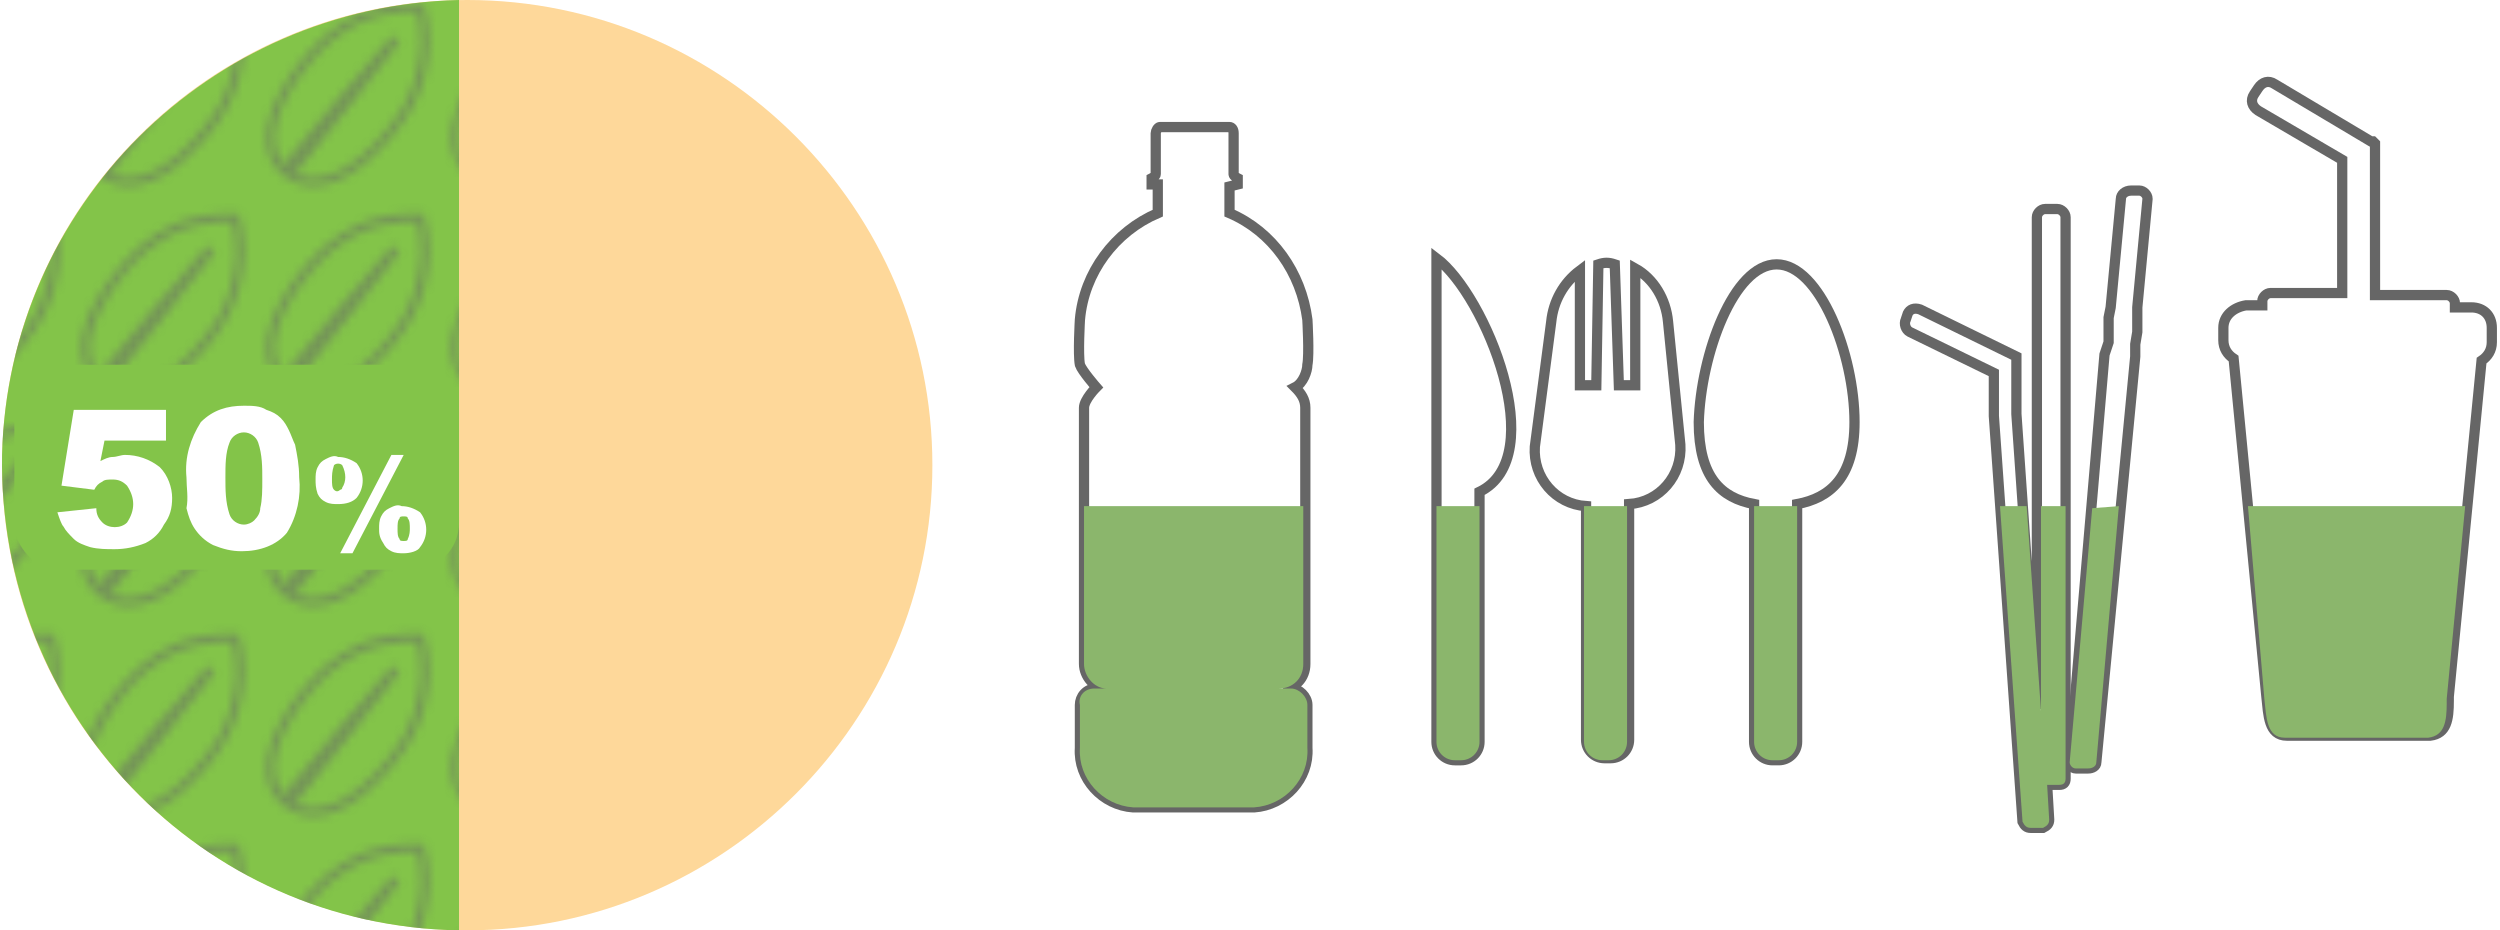
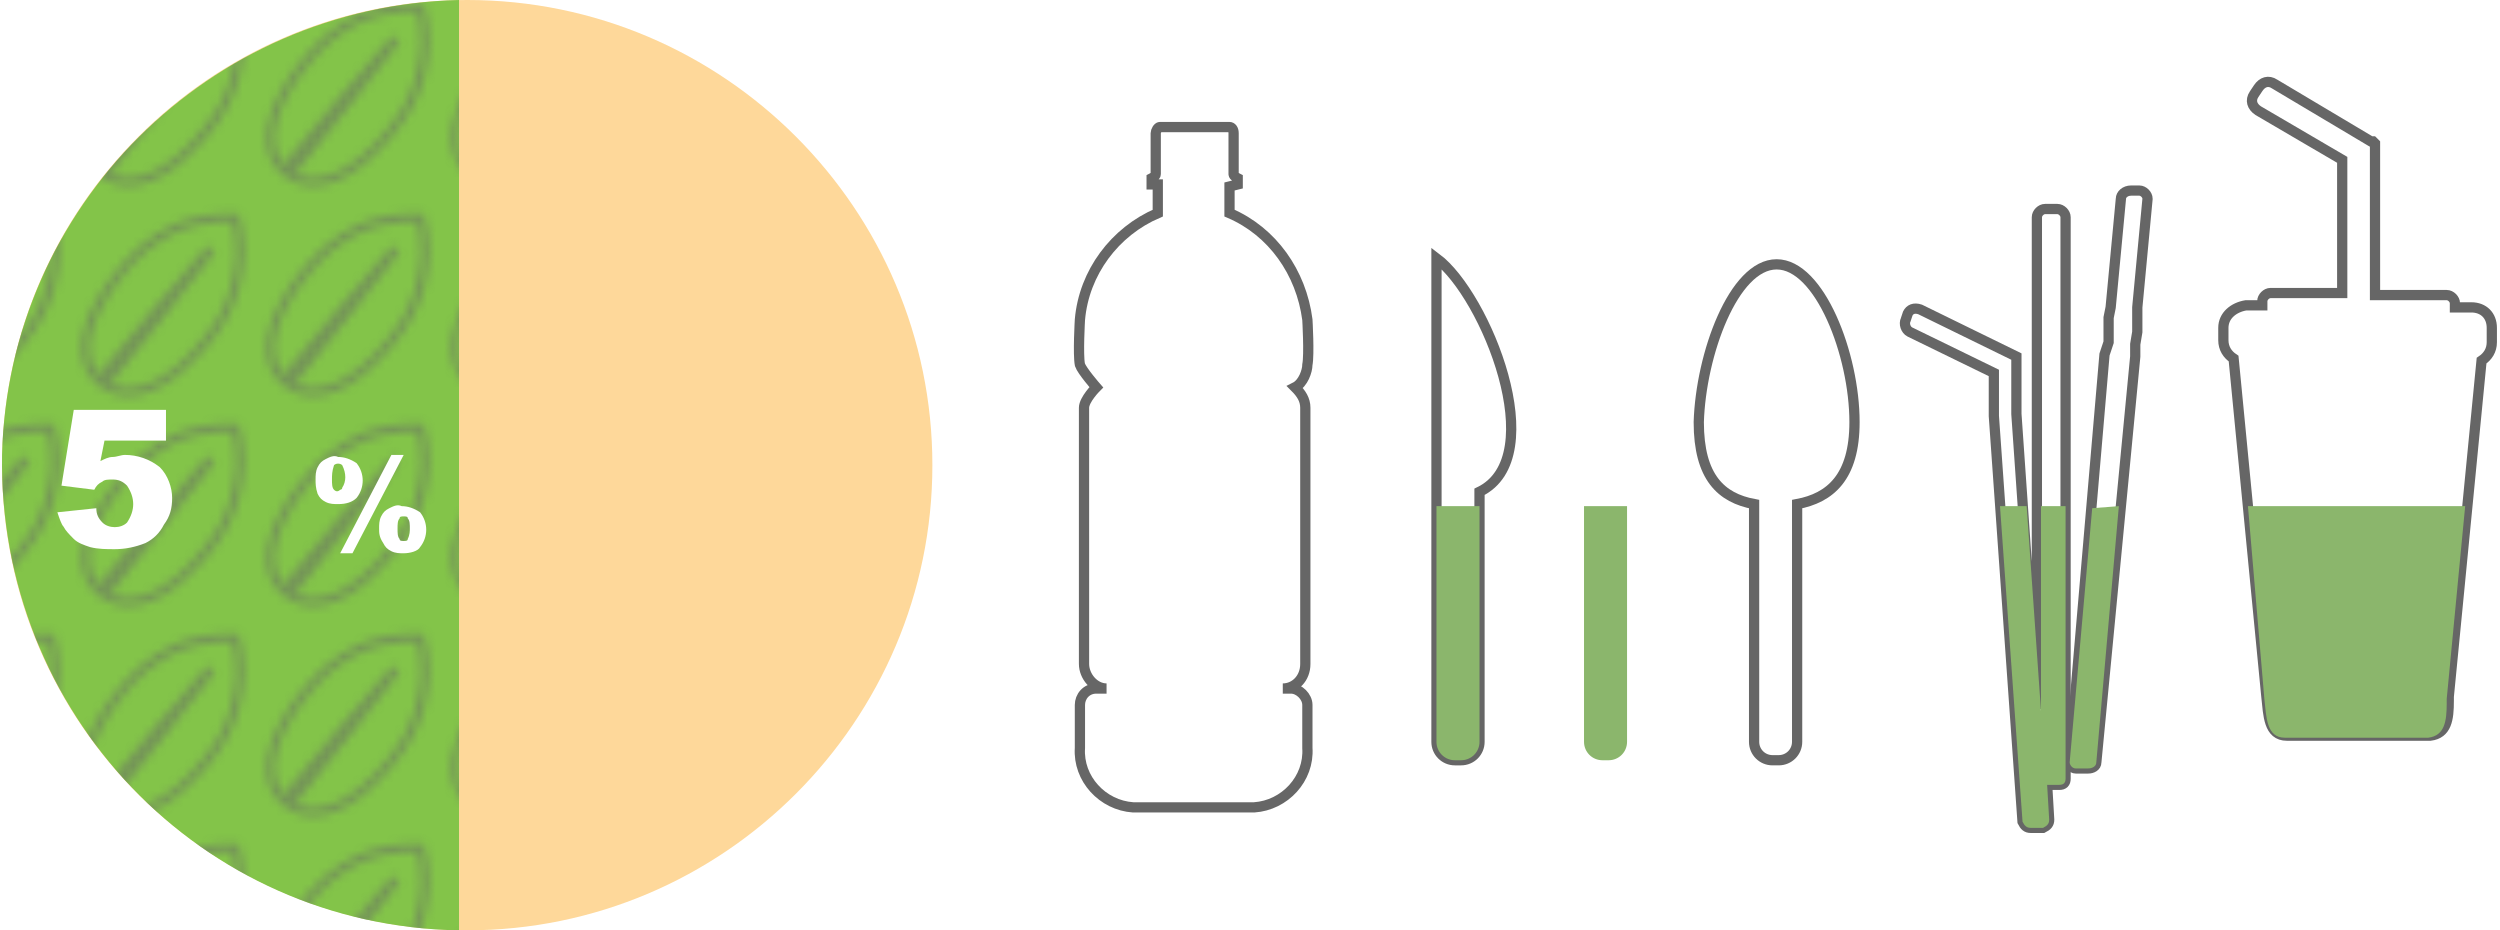
<svg xmlns="http://www.w3.org/2000/svg" xmlns:xlink="http://www.w3.org/1999/xlink" version="1.1" id="レイヤー_1" x="0px" y="0px" viewBox="0 0 122 45.4" style="enable-background:new 0 0 122 45.4;" xml:space="preserve">
  <style type="text/css">
	.st0{fill:none;}
	.st1{clip-path:url(#SVGID_2_);}
	.st2{fill:none;stroke:#666666;stroke-miterlimit:10;}
	.st3{fill:none;stroke:#666666;stroke-width:0.5;stroke-miterlimit:10;}
	.st4{fill:#8BB66C;}
	.st5{fill:#FED89A;}
	.st6{fill:#83C449;}
	.st7{opacity:0.5;fill:url(#SVGID_3_);enable-background:new    ;}
	.st8{fill:#FFFFFF;}
</style>
  <pattern y="45.4" width="22" height="24.7" patternUnits="userSpaceOnUse" id="Unnamed_Pattern_3-3" viewBox="0 -24.7 22 24.7" style="overflow:visible;">
    <g>
      <rect y="-24.7" class="st0" width="22" height="24.7" />
      <rect y="-24.7" class="st0" width="22" height="24.7" />
      <rect y="-24.7" class="st0" width="22" height="24.7" />
      <g>
        <defs>
          <rect id="SVGID_1_" y="-24.7" width="22" height="24.7" />
        </defs>
        <clipPath id="SVGID_2_">
          <use xlink:href="#SVGID_1_" style="overflow:visible;" />
        </clipPath>
        <g class="st1">
          <path class="st2" d="M16.3-16.5c3.4,4,4.7,9.4,3.4,14.5C13.9-1.7,9.7-4,6.1-8.3c-4.6-5.6-5.5-10.4-2.7-13.1      c0.3,0.4,0.5,0.7,0.8,1C5.5-18.6,15.3-7.2,15.7-6.8c0.4,0.4,0.8,0.8,1.1,1.2c-0.3-0.4-0.6-0.9-0.9-1.3      c-0.3-0.4-9.6-12.3-11-13.9L4-21.8C7.2-24,11.7-22.2,16.3-16.5z" />
        </g>
      </g>
    </g>
  </pattern>
  <title>p1</title>
  <path class="st3" d="M60,9.1v1.3c2.1,0.9,3.5,2.9,3.8,5.2c0,0,0.1,1.7,0,2.2c0,0.3-0.2,0.9-0.6,1.1c0.3,0.3,0.5,0.6,0.5,1v12.5  c0,0.7-0.5,1.2-1.1,1.2c0,0,0,0,0,0H63c0.4,0,0.8,0.4,0.8,0.8v2.1c0.1,1.5-1.1,2.8-2.6,2.9h-5.9c-1.5-0.1-2.7-1.4-2.6-2.9v-2.1  c0-0.4,0.3-0.8,0.8-0.8h0.5c-0.6,0-1.1-0.6-1.1-1.2c0,0,0,0,0,0V19.9c0-0.4,0.6-1,0.6-1s-0.7-0.8-0.8-1.1c-0.1-0.5,0-2.2,0-2.2  c0.2-2.3,1.7-4.3,3.8-5.2V9h-0.3V8.7c0,0,0.2-0.1,0.2-0.2v-2c0-0.1,0.1-0.3,0.2-0.3c0,0,0,0,0,0h3.4c0.1,0,0.2,0.1,0.2,0.3  c0,0,0,0,0,0l0,0v2c0,0.1,0.2,0.2,0.2,0.2V9L60,9.1z" />
  <path class="st3" d="M86.7,12.9c2.1,0,3.8,4.4,3.8,7.7c0,2.7-1.2,3.7-2.8,4v11.6c0,0.5-0.4,0.9-0.9,0.9l0,0h-0.3  c-0.5,0-0.9-0.4-0.9-0.9V24.6c-1.6-0.3-2.7-1.3-2.7-4C83,17.3,84.6,12.9,86.7,12.9z" />
-   <path class="st3" d="M75.7,15.7c0.1-1,0.6-1.9,1.4-2.5v5.6h0.8l0.1-5.9c0.3-0.1,0.5-0.1,0.8,0l0.2,5.9h0.8v-5.7  c0.9,0.5,1.5,1.5,1.6,2.6l0.6,6c0.1,1.5-1,2.8-2.5,2.9v11.5c0,0.5-0.4,0.9-0.9,0.9h-0.3c-0.5,0-0.9-0.4-0.9-0.9V24.7  c-1.5-0.1-2.6-1.4-2.5-2.9L75.7,15.7z" />
  <path class="st3" d="M72.2,24v12.2c0,0.5-0.4,0.9-0.9,0.9h-0.3c-0.5,0-0.9-0.4-0.9-0.9l0,0V12.6C72.5,14.4,75.7,22.3,72.2,24z" />
  <path class="st3" d="M102.9,16.7v-0.6v-0.6L103,15l0.5-5.3c0-0.2,0.2-0.4,0.5-0.4h0.4c0.2,0,0.4,0.2,0.4,0.4c0,0,0,0,0,0l0,0  l-0.5,5.3v0.6v0.6l-0.1,0.6v0.6l-1.9,19.8c0,0.2-0.2,0.3-0.4,0.3c0,0,0,0,0,0h-0.6c-0.2,0-0.3-0.2-0.3-0.4l1.7-19.8L102.9,16.7z" />
  <path class="st3" d="M93.1,15.3c0.1-0.2,0.3-0.3,0.6-0.2l0,0l4.7,2.3l0,0v2.8l1,14.4V18.2l0,0v-2.3l0,0v-5.3c0-0.2,0.2-0.4,0.4-0.4  c0,0,0,0,0,0h0.6c0.2,0,0.4,0.2,0.4,0.4l0,0V38c0,0.2-0.1,0.3-0.3,0.3l0,0h-0.6L100,40c0,0.2-0.1,0.3-0.3,0.4c0,0,0,0,0,0h-0.6  c-0.2,0-0.3-0.1-0.4-0.3c0,0,0,0,0,0l0,0l-1.4-19.8v-2.1l-4.1-2c-0.2-0.1-0.3-0.4-0.2-0.6L93.1,15.3z" />
  <path class="st3" d="M109.6,14.9h0.8v-0.2c0-0.2,0.2-0.4,0.4-0.4l0,0h3.5V7.9l0,0V7.8l-4.1-2.4c-0.3-0.2-0.4-0.5-0.2-0.8l0.2-0.3  c0.2-0.3,0.5-0.4,0.8-0.2l4.7,2.8h0.1c0,0,0.1,0.1,0.1,0.1v7.4h3.5c0.2,0,0.4,0.2,0.4,0.4c0,0,0,0,0,0l0,0v0.2h0.8c0.6,0,1,0.4,1,1  v0.7c0,0.4-0.2,0.7-0.5,0.9L119.5,34v0.2c0,0.9-0.1,1.6-0.9,1.7h-7c-0.9,0-0.9-1-1-1.9L109,17.5c-0.3-0.2-0.5-0.5-0.5-0.9V16  C108.5,15.4,109,15,109.6,14.9L109.6,14.9z" />
  <path class="st4" d="M98.9,24.7l0.7,10v-10h1.2V38c0,0.2-0.1,0.3-0.3,0.3l0,0h-0.6L100,40c0,0.2-0.1,0.3-0.3,0.4c0,0,0,0,0,0h-0.6  c-0.2,0-0.3-0.1-0.4-0.3c0,0,0,0,0,0l0,0l-1.1-15.4H98.9z" />
  <path class="st4" d="M120.3,24.7l-0.9,9.4v0.2c0,0.9-0.1,1.6-0.9,1.7h-7c-0.9,0-0.9-1-1-1.9l-0.8-9.4L120.3,24.7z" />
  <path class="st4" d="M103.4,24.7l-1.1,12.5c0,0.2-0.2,0.3-0.4,0.3c0,0,0,0,0,0l0,0l-0.6,0c-0.2,0-0.3-0.2-0.3-0.3c0,0,0,0,0,0l0,0  l1.1-12.4L103.4,24.7z" />
  <path class="st4" d="M79.4,24.7L79.4,24.7v11.5c0,0.5-0.4,0.9-0.9,0.9l0,0h-0.3c-0.5,0-0.9-0.4-0.9-0.9l0,0V24.7H79.4L79.4,24.7z" />
-   <path class="st4" d="M53.4,33.6H54c-0.6,0-1.1-0.6-1.1-1.2c0,0,0,0,0,0v-7.7h10.7v7.7c0,0.7-0.5,1.2-1.2,1.2H63  c0.4,0,0.8,0.4,0.8,0.8c0,0,0,0,0,0l0,0v2.1c0.1,1.5-1.1,2.8-2.6,2.9h-5.9c-1.5-0.1-2.7-1.4-2.6-2.9v-2.1  C52.6,34,52.9,33.6,53.4,33.6C53.4,33.6,53.4,33.6,53.4,33.6L53.4,33.6" />
  <path class="st4" d="M72.2,24.7v11.5c0,0.5-0.4,0.9-0.9,0.9h-0.3c-0.5,0-0.9-0.4-0.9-0.9l0,0V24.7H72.2z" />
-   <path class="st4" d="M87.7,24.7v11.5c0,0.5-0.4,0.9-0.9,0.9l0,0h-0.3c-0.5,0-0.9-0.4-0.9-0.9V24.7H87.7z" />
  <path class="st5" d="M45.5,22.7c0,12.5-10.2,22.7-22.7,22.7S0.1,35.3,0.1,22.7C0.1,10.2,10.3,0,22.8,0c0,0,0,0,0,0l0,0  C35.3,0,45.5,10.2,45.5,22.7" />
  <path class="st6" d="M22.4,0v45.4C9.8,45.2-0.1,34.8,0.1,22.2C0.4,10.1,10.2,0.3,22.4,0" />
  <pattern id="SVGID_3_" xlink:href="#Unnamed_Pattern_3-3" patternTransform="matrix(0.41 0 0 -0.41 -4578.753 -3487.416)">
</pattern>
  <path class="st7" d="M22.4,0v45.4C9.8,45.2-0.1,34.8,0.1,22.2C0.4,10.1,10.2,0.3,22.4,0" />
-   <path class="st6" d="M20.1,27.8H3c-1.3,0-2.3-1.1-2.3-2.3v-5.4c0-1.3,1.1-2.3,2.3-2.3h17.1c1.3,0,2.3,1,2.3,2.3v5.4  C22.4,26.8,21.4,27.8,20.1,27.8L20.1,27.8" />
  <path class="st8" d="M3.6,20h4.5v1.5h-3l-0.2,1c0.2-0.1,0.4-0.2,0.6-0.2c0.2,0,0.4-0.1,0.6-0.1c0.6,0,1.2,0.2,1.7,0.6  c0.4,0.4,0.6,1,0.6,1.5c0,0.5-0.1,0.9-0.4,1.3c-0.2,0.4-0.5,0.7-0.9,0.9c-0.5,0.2-1,0.3-1.5,0.3c-0.4,0-0.8,0-1.2-0.1  c-0.3-0.1-0.6-0.2-0.8-0.4c-0.2-0.2-0.4-0.4-0.5-0.6C3,25.6,2.9,25.3,2.8,25l1.9-0.2c0,0.3,0.1,0.5,0.3,0.7c0.3,0.3,0.9,0.3,1.2,0  c0,0,0,0,0,0c0.2-0.3,0.3-0.6,0.3-0.9c0-0.3-0.1-0.6-0.3-0.9c-0.2-0.2-0.4-0.3-0.7-0.3c-0.2,0-0.4,0-0.5,0.1  c-0.2,0.1-0.3,0.2-0.4,0.4L3,23.7L3.6,20z" />
-   <path class="st8" d="M9.1,23.3c-0.1-1,0.2-1.9,0.7-2.7c0.6-0.6,1.3-0.8,2.1-0.8c0.4,0,0.8,0,1.1,0.2c0.3,0.1,0.5,0.2,0.7,0.4  c0.2,0.2,0.3,0.4,0.4,0.6c0.1,0.2,0.2,0.5,0.3,0.7c0.1,0.5,0.2,1,0.2,1.6c0.1,0.9-0.1,1.9-0.6,2.7c-0.5,0.6-1.3,0.9-2.2,0.9  c-0.5,0-0.9-0.1-1.4-0.3c-0.4-0.2-0.7-0.5-0.9-0.8c-0.2-0.3-0.3-0.6-0.4-1C9.2,24.3,9.1,23.8,9.1,23.3z M11,23.3  c0,0.6,0,1.2,0.2,1.8c0.1,0.3,0.4,0.5,0.7,0.5c0.2,0,0.4-0.1,0.5-0.2c0.2-0.2,0.3-0.4,0.3-0.6c0.1-0.4,0.1-0.9,0.1-1.4  c0-0.6,0-1.2-0.2-1.8c-0.1-0.3-0.4-0.5-0.7-0.5c-0.3,0-0.6,0.2-0.7,0.5C11,22.1,11,22.7,11,23.3L11,23.3z" />
  <path class="st8" d="M15.4,23.4c0-0.2,0-0.4,0.1-0.6c0.1-0.2,0.2-0.3,0.4-0.4c0.2-0.1,0.4-0.2,0.6-0.1c0.3,0,0.6,0.1,0.9,0.3  c0.4,0.5,0.4,1.2,0,1.7c-0.2,0.2-0.5,0.3-0.9,0.3c-0.2,0-0.4,0-0.6-0.1c-0.2-0.1-0.3-0.2-0.4-0.4C15.4,23.8,15.4,23.6,15.4,23.4z   M16.2,23.4c0,0.2,0,0.4,0.1,0.5c0.1,0.1,0.2,0.1,0.3,0c0,0,0.1,0,0.1-0.1c0.2-0.3,0.2-0.7,0-1.1c-0.1-0.1-0.3-0.1-0.4,0l0,0  C16.2,23,16.2,23.2,16.2,23.4z M19.1,22.2h0.6L17.2,27h-0.6L19.1,22.2z M18.5,25.8c0-0.2,0-0.4,0.1-0.6c0.1-0.2,0.2-0.3,0.4-0.4  c0.2-0.1,0.4-0.2,0.6-0.1c0.3,0,0.6,0.1,0.9,0.3c0.4,0.5,0.4,1.2,0,1.7C20.4,26.9,20,27,19.7,27c-0.2,0-0.4,0-0.6-0.1  c-0.2-0.1-0.3-0.2-0.4-0.4C18.5,26.2,18.5,26,18.5,25.8L18.5,25.8z M19.4,25.8c0,0.2,0,0.4,0.1,0.5c0,0.1,0.1,0.1,0.2,0.1  c0.1,0,0.2,0,0.2-0.1c0.1-0.2,0.1-0.4,0.1-0.5c0-0.2,0-0.4-0.1-0.5c0-0.1-0.1-0.1-0.2-0.1c-0.1,0-0.2,0-0.2,0.1  C19.4,25.4,19.4,25.6,19.4,25.8L19.4,25.8z" />
</svg>